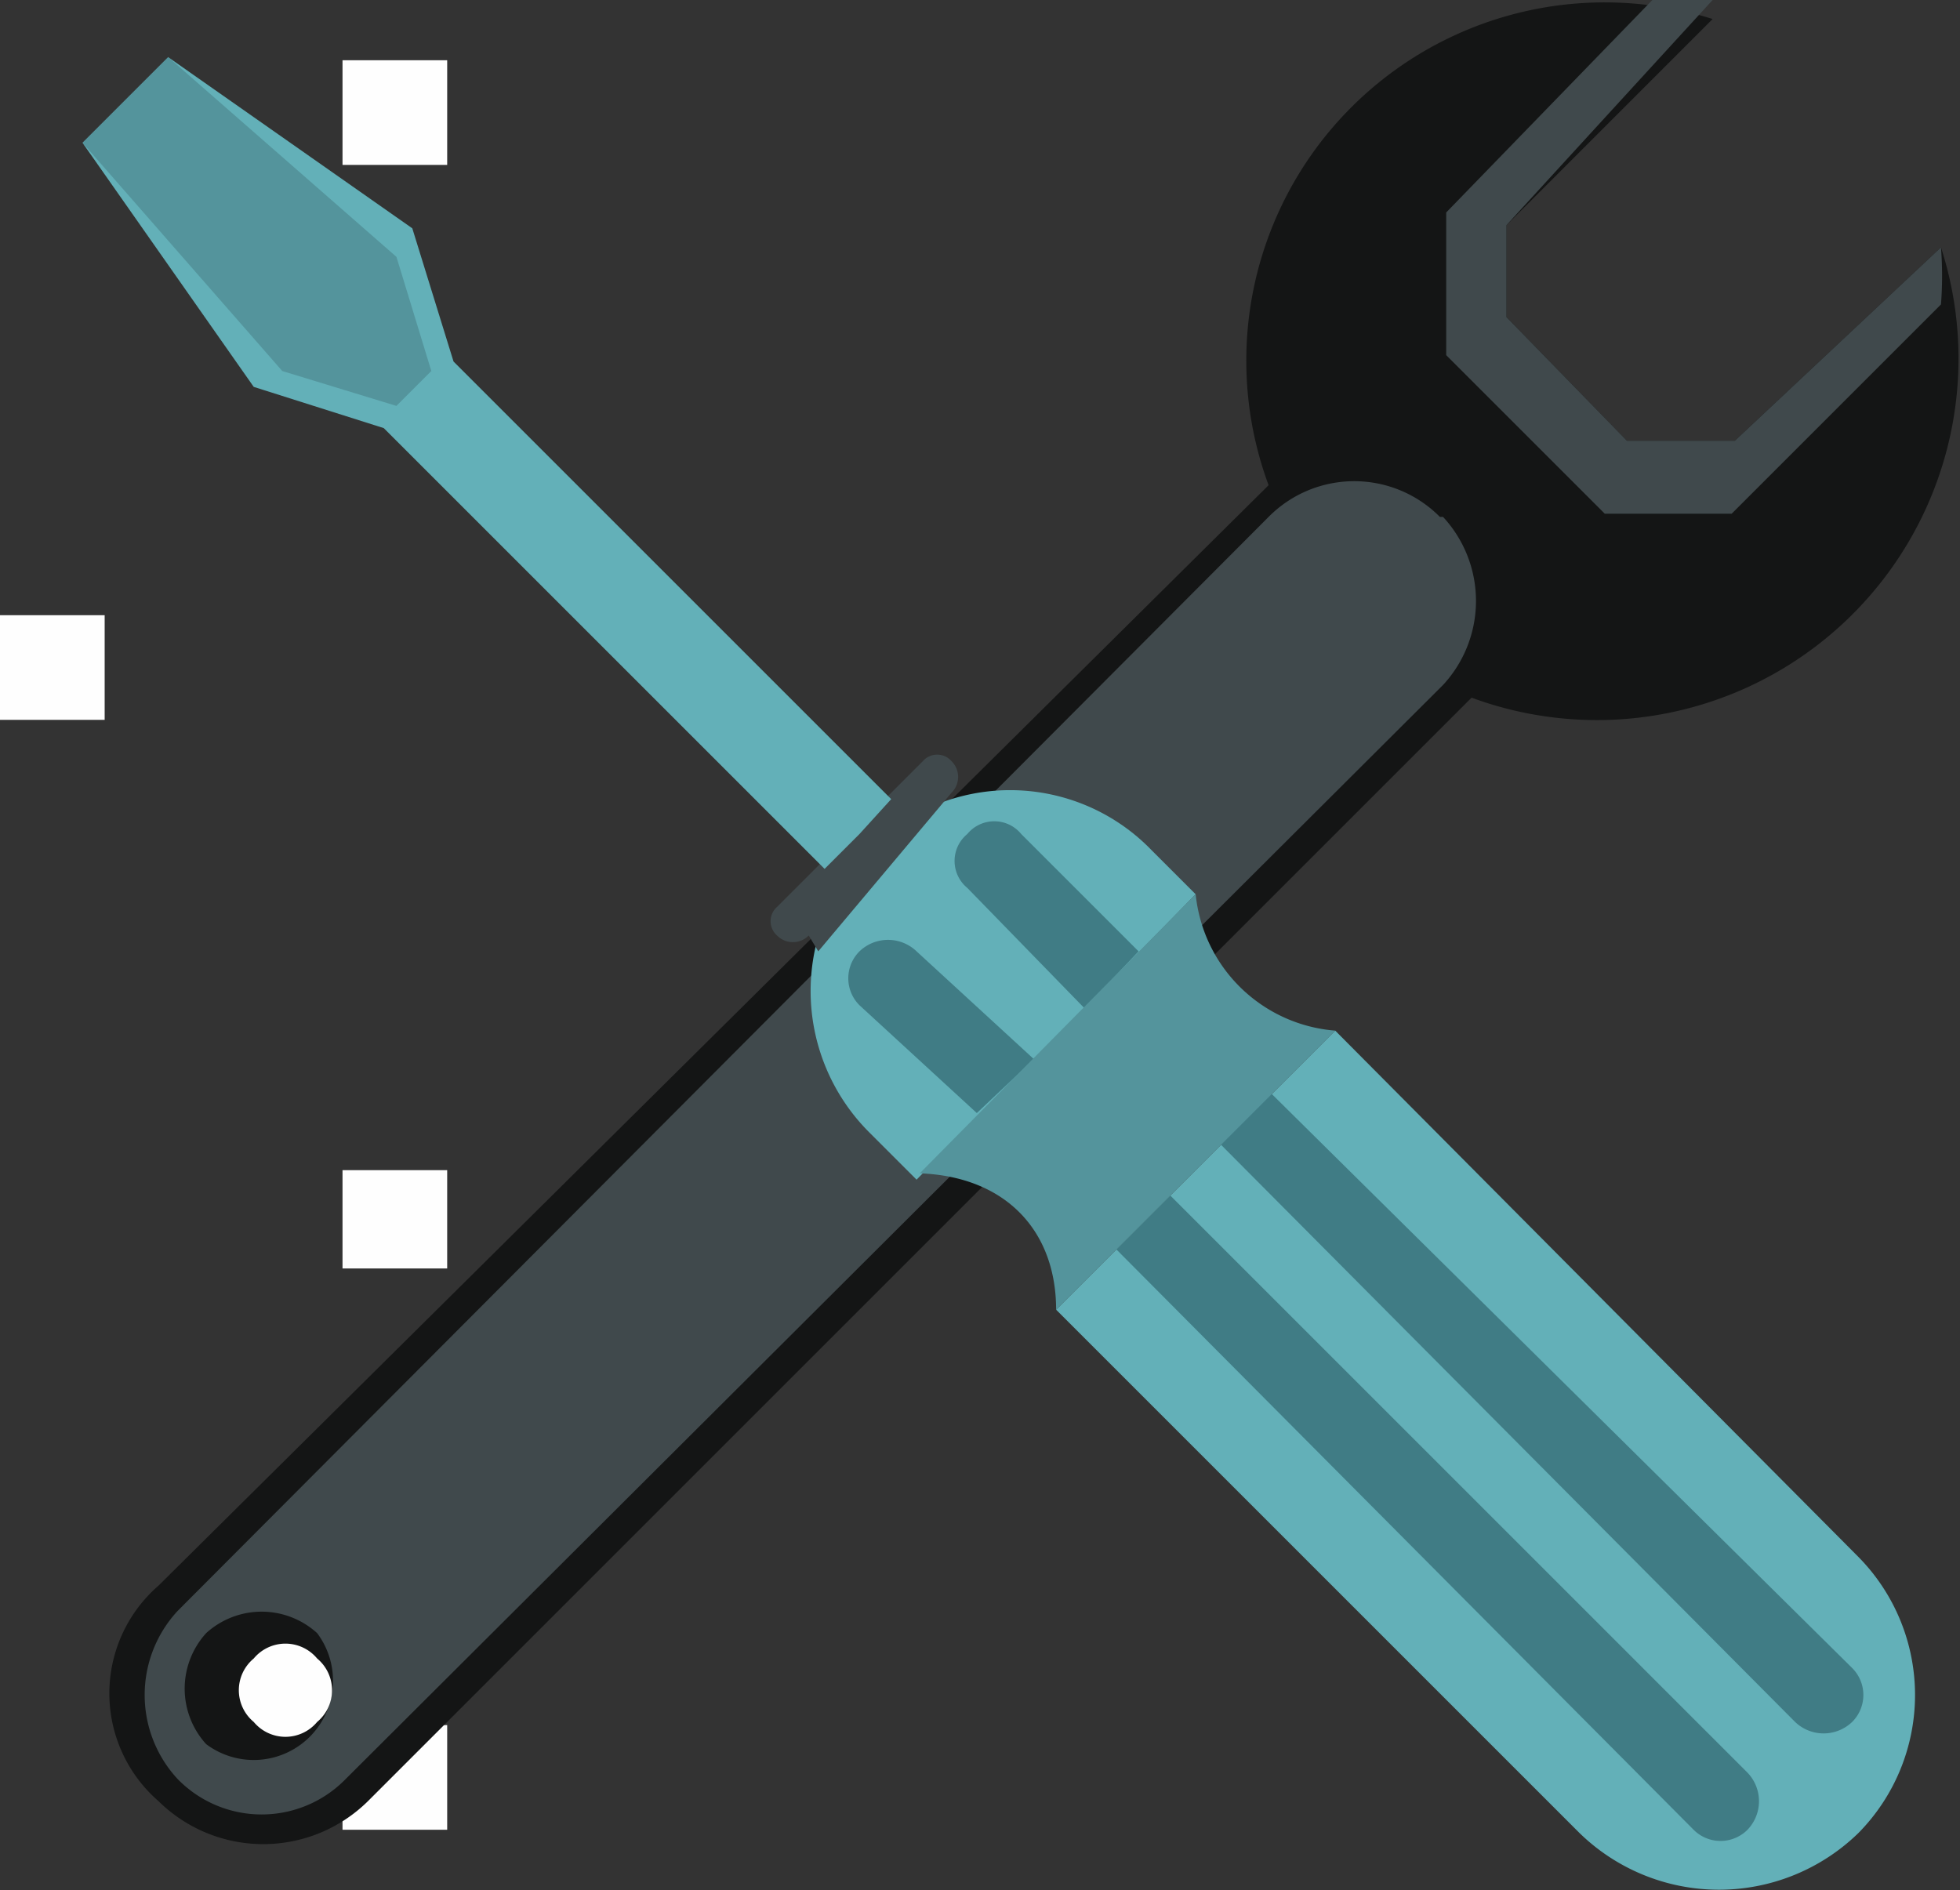
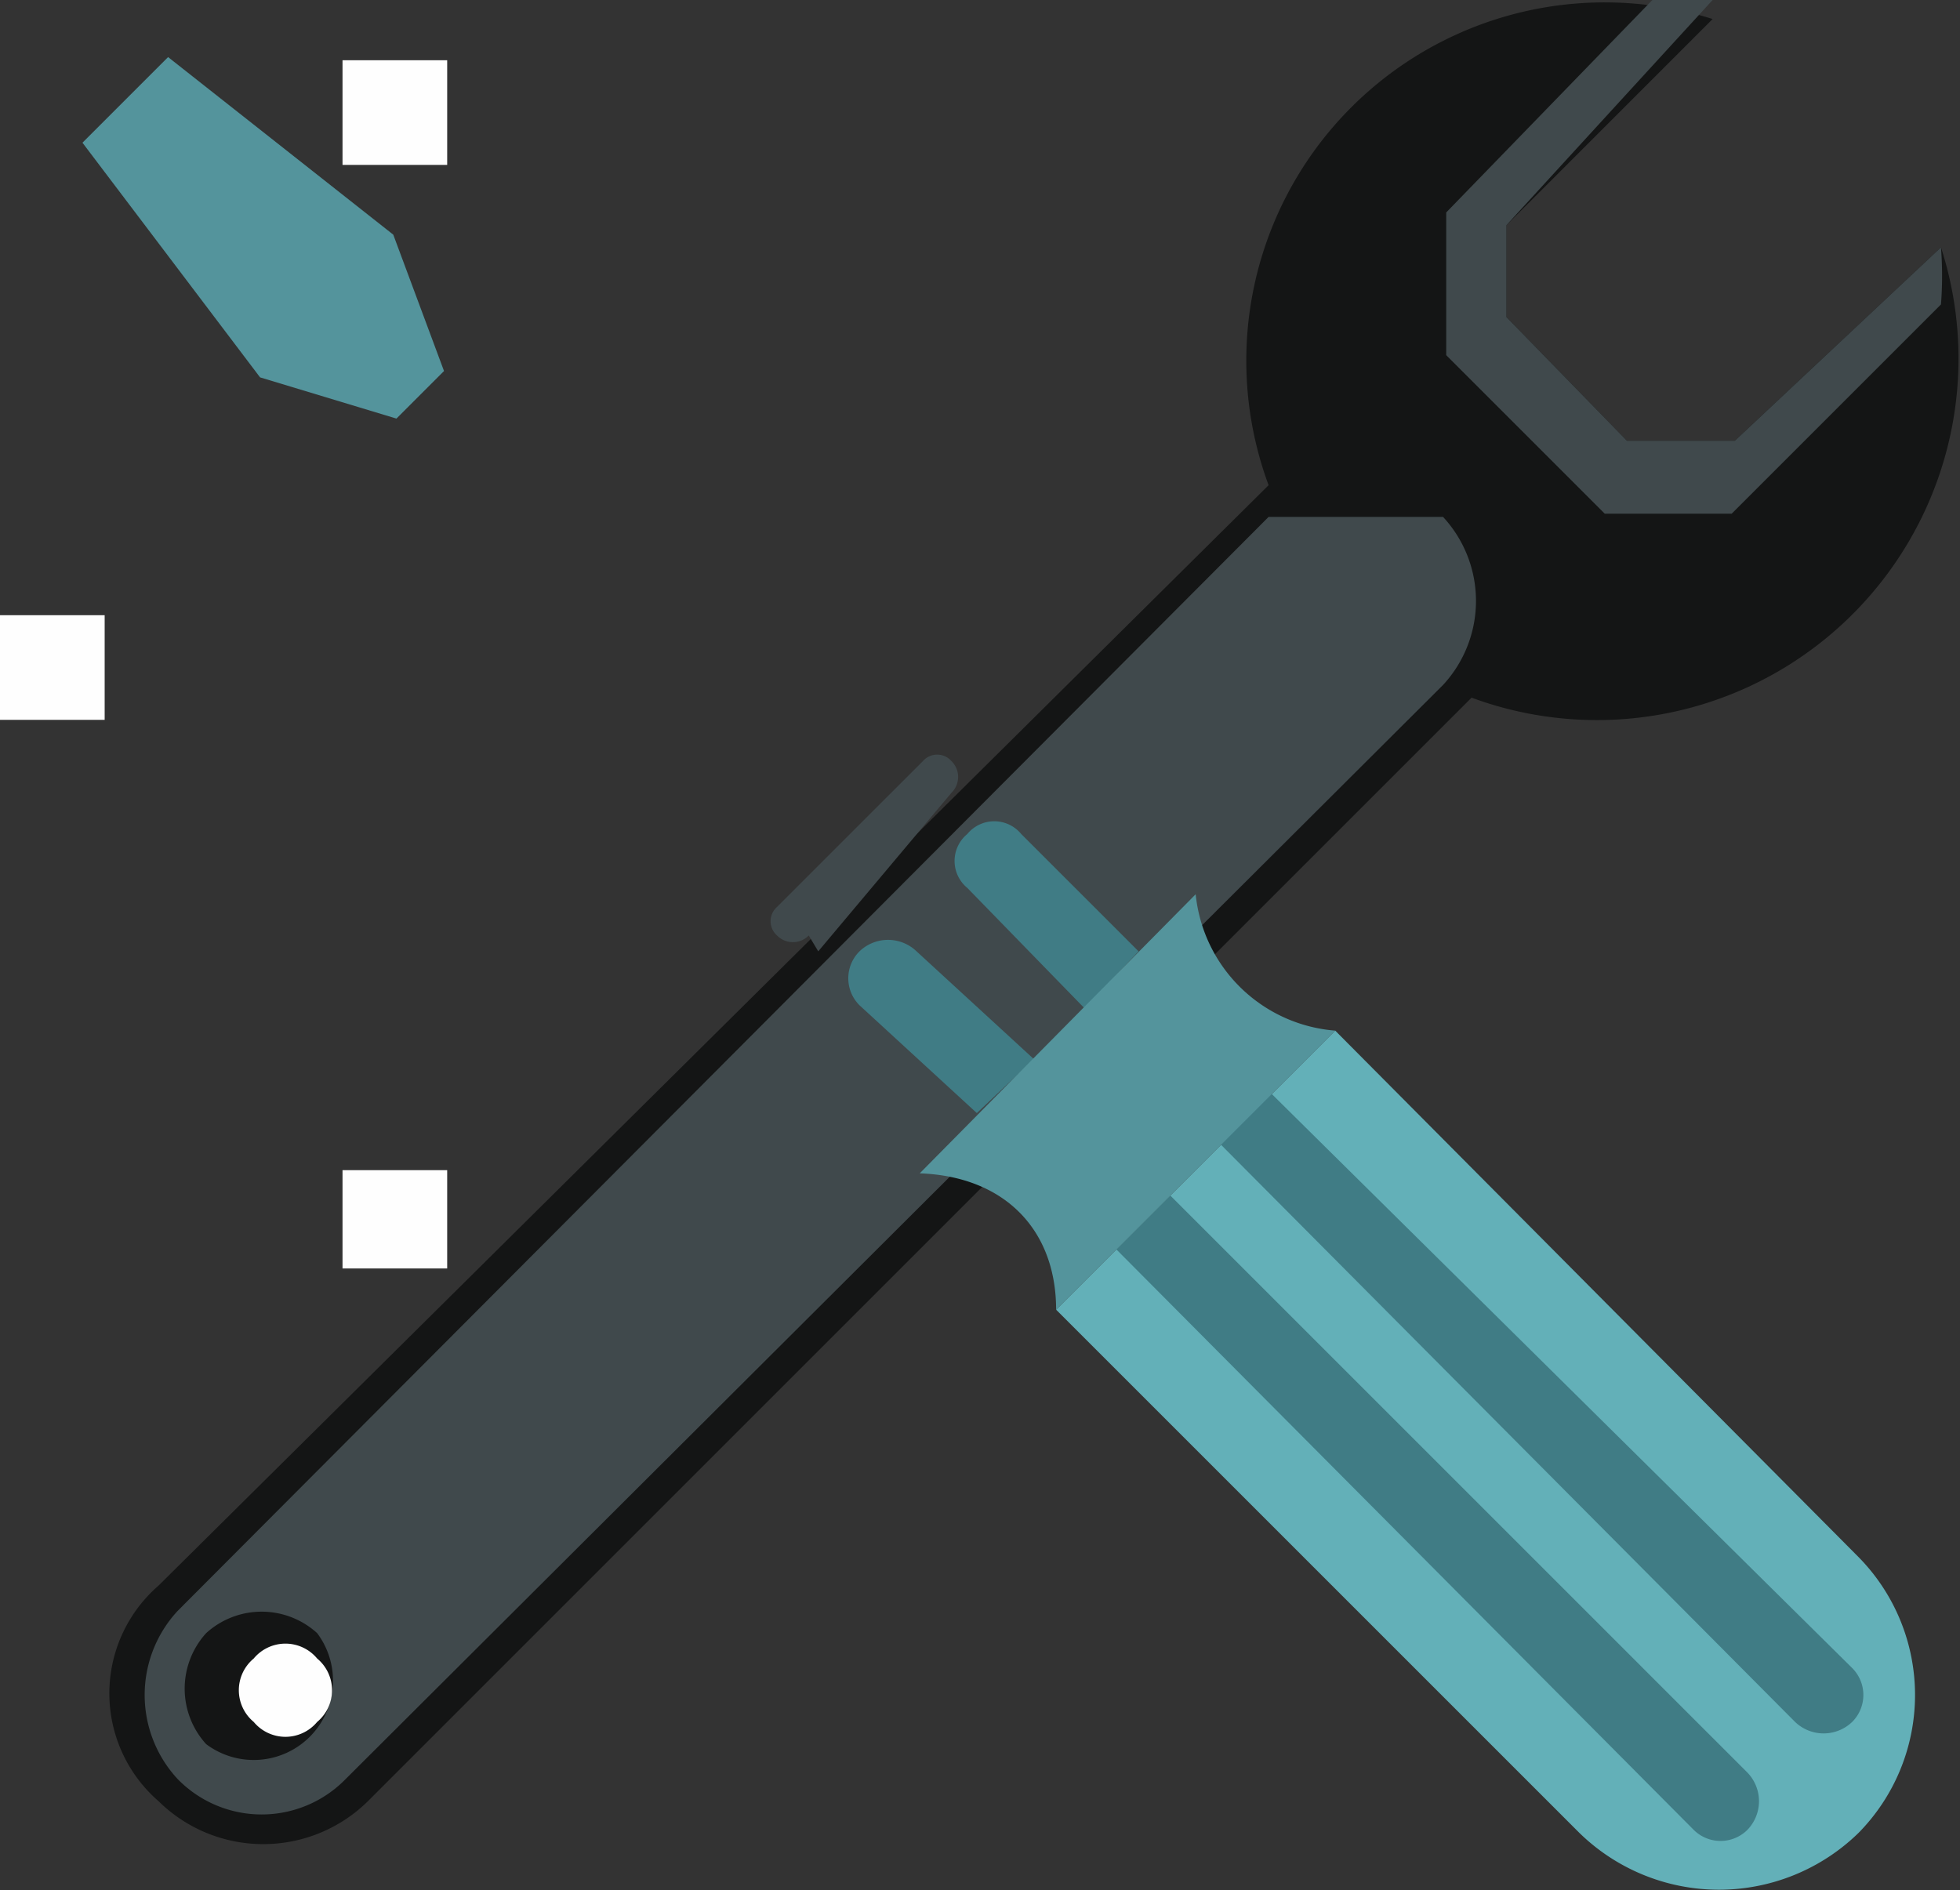
<svg xmlns="http://www.w3.org/2000/svg" width="6.18" height="5.96" viewBox="0 0 6.18 5.96">
  <rect x="0" y="0" width="6.18" height="5.96" fill="#333333" stroke="none" />
  <defs>
    <style>.cls-1,.cls-2{fill:#fefefe;}.cls-2,.cls-3,.cls-4,.cls-5,.cls-6,.cls-7{fill-rule:evenodd;}.cls-3{fill:#141515;}.cls-4{fill:#40494c;}.cls-5{fill:#54949c;}.cls-6{fill:#63b0b8;}.cls-7{fill:#407c85;}</style>
  </defs>
  <title>アセット 3</title>
  <g id="レイヤー_2" data-name="レイヤー 2">
    <g id="C1">
      <rect class="cls-1" x="1.08" y="0.19" width="0.33" height="0.33" />
      <path class="cls-2" d="M0,1.94H.33v.33H0V1.94Z" />
      <path class="cls-2" d="M1.08,3.69h.33V4H1.08V3.69Z" />
-       <rect class="cls-1" x="1.08" y="5.44" width="0.33" height="0.33" />
      <path class="cls-3" d="M6.12.78A1.14,1.14,0,0,1,4.64,2.2L1.16,5.68a.47.47,0,0,1-.66,0h0A.45.45,0,0,1,.5,5L4,1.53A1.13,1.13,0,0,1,5.4.06L4.75.71V1l.38.39h.34Z" />
      <path class="cls-4" d="M6.12.78a1.16,1.16,0,0,1,0,.18l-.66.66H5.06l-.5-.5V.67L5.21,0l.19,0L4.75.71V1l.38.39h.34Z" />
-       <path class="cls-4" d="M4.55,1.63h0a.39.39,0,0,1,0,.53L1.09,5.61a.37.37,0,0,1-.53,0h0a.39.39,0,0,1,0-.53L4,1.63a.38.38,0,0,1,.54,0Z" />
+       <path class="cls-4" d="M4.55,1.63h0a.39.39,0,0,1,0,.53L1.09,5.61a.37.37,0,0,1-.53,0h0a.39.39,0,0,1,0-.53L4,1.63Z" />
      <path class="cls-3" d="M1,5.15a.25.25,0,0,1-.35.35.26.26,0,0,1,0-.35.26.26,0,0,1,.35,0Z" />
      <path class="cls-2" d="M1,5.23a.13.13,0,0,1,0,.2.13.13,0,0,1-.2,0,.13.13,0,0,1,0-.2.13.13,0,0,1,.2,0Z" />
      <polygon class="cls-5" points="0.26 0.45 0.53 0.18 1.24 0.74 1.4 1.17 1.25 1.32 0.82 1.19 0.26 0.45" />
      <path class="cls-6" d="M3.33,4.13l.88-.88L5.86,4.91a.62.62,0,0,1,0,.87h0a.63.63,0,0,1-.88,0Z" />
      <path class="cls-7" d="M3.52,3.94l.17-.17L5.51,5.59a.13.13,0,0,1,0,.18h0a.12.12,0,0,1-.17,0Zm.33-.33L4,3.44,5.84,5.26a.12.12,0,0,1,0,.17h0a.13.13,0,0,1-.18,0Z" />
-       <path class="cls-6" d="M3.77,2.82l-.14-.14a.62.62,0,0,0-.89,0h0a.63.63,0,0,0,0,.89l.15.15Z" />
      <path class="cls-7" d="M3.08,3.51l.18-.17L2.89,3a.13.13,0,0,0-.18,0h0a.12.12,0,0,0,0,.17Zm.34-.33L3.59,3l-.37-.37a.11.11,0,0,0-.17,0h0a.11.11,0,0,0,0,.17Z" />
      <path class="cls-5" d="M2.9,3.7l.87-.88a.48.48,0,0,0,.44.43l-.88.88c0-.25-.16-.42-.43-.43Z" />
      <path class="cls-4" d="M2.58,3,3,2.5a.07.07,0,0,0,0-.1H3a.06.06,0,0,0-.09,0l-.46.46a.06.06,0,0,0,0,.09h0a.07.07,0,0,0,.1,0Z" />
-       <polygon class="cls-6" points="1.3 1.23 1.3 1.23 1.25 1.28 0.89 1.17 0.26 0.45 0.8 1.22 1.21 1.35 2.6 2.74 2.71 2.63 2.71 2.63 2.81 2.52 1.43 1.14 1.3 0.72 0.53 0.18 1.25 0.81 1.36 1.17 1.3 1.23" />
    </g>
  </g>
</svg>